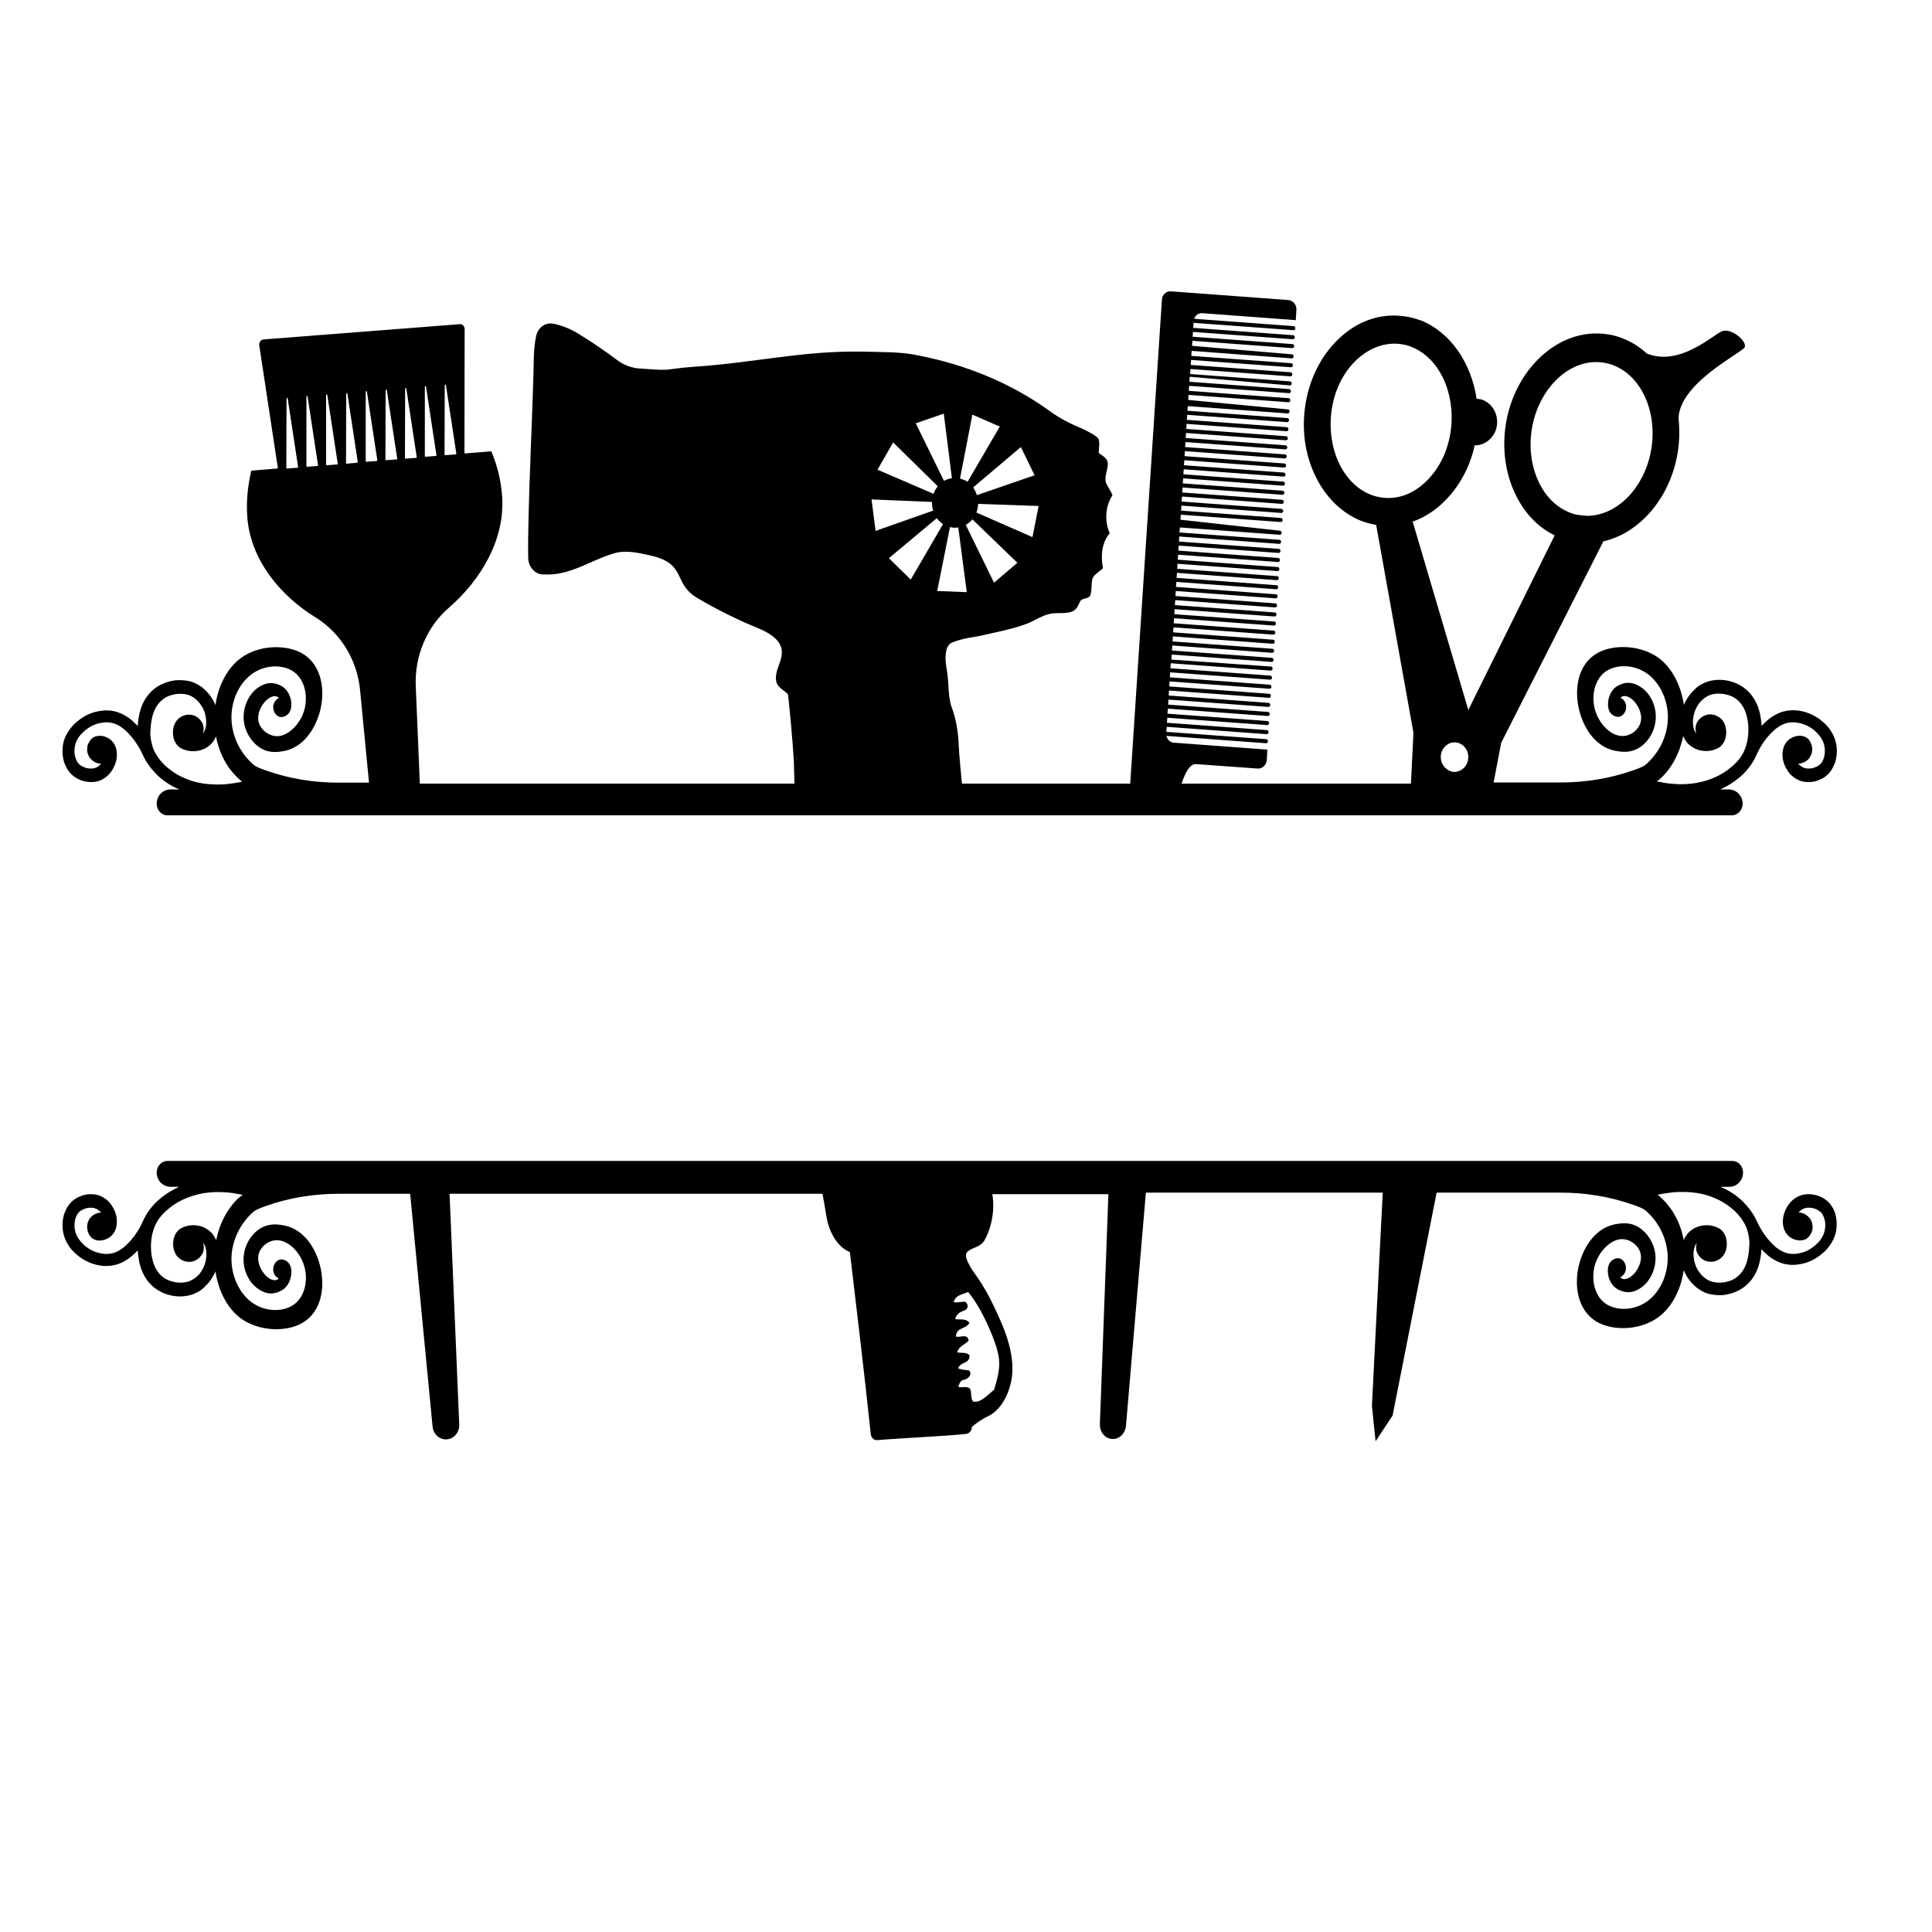
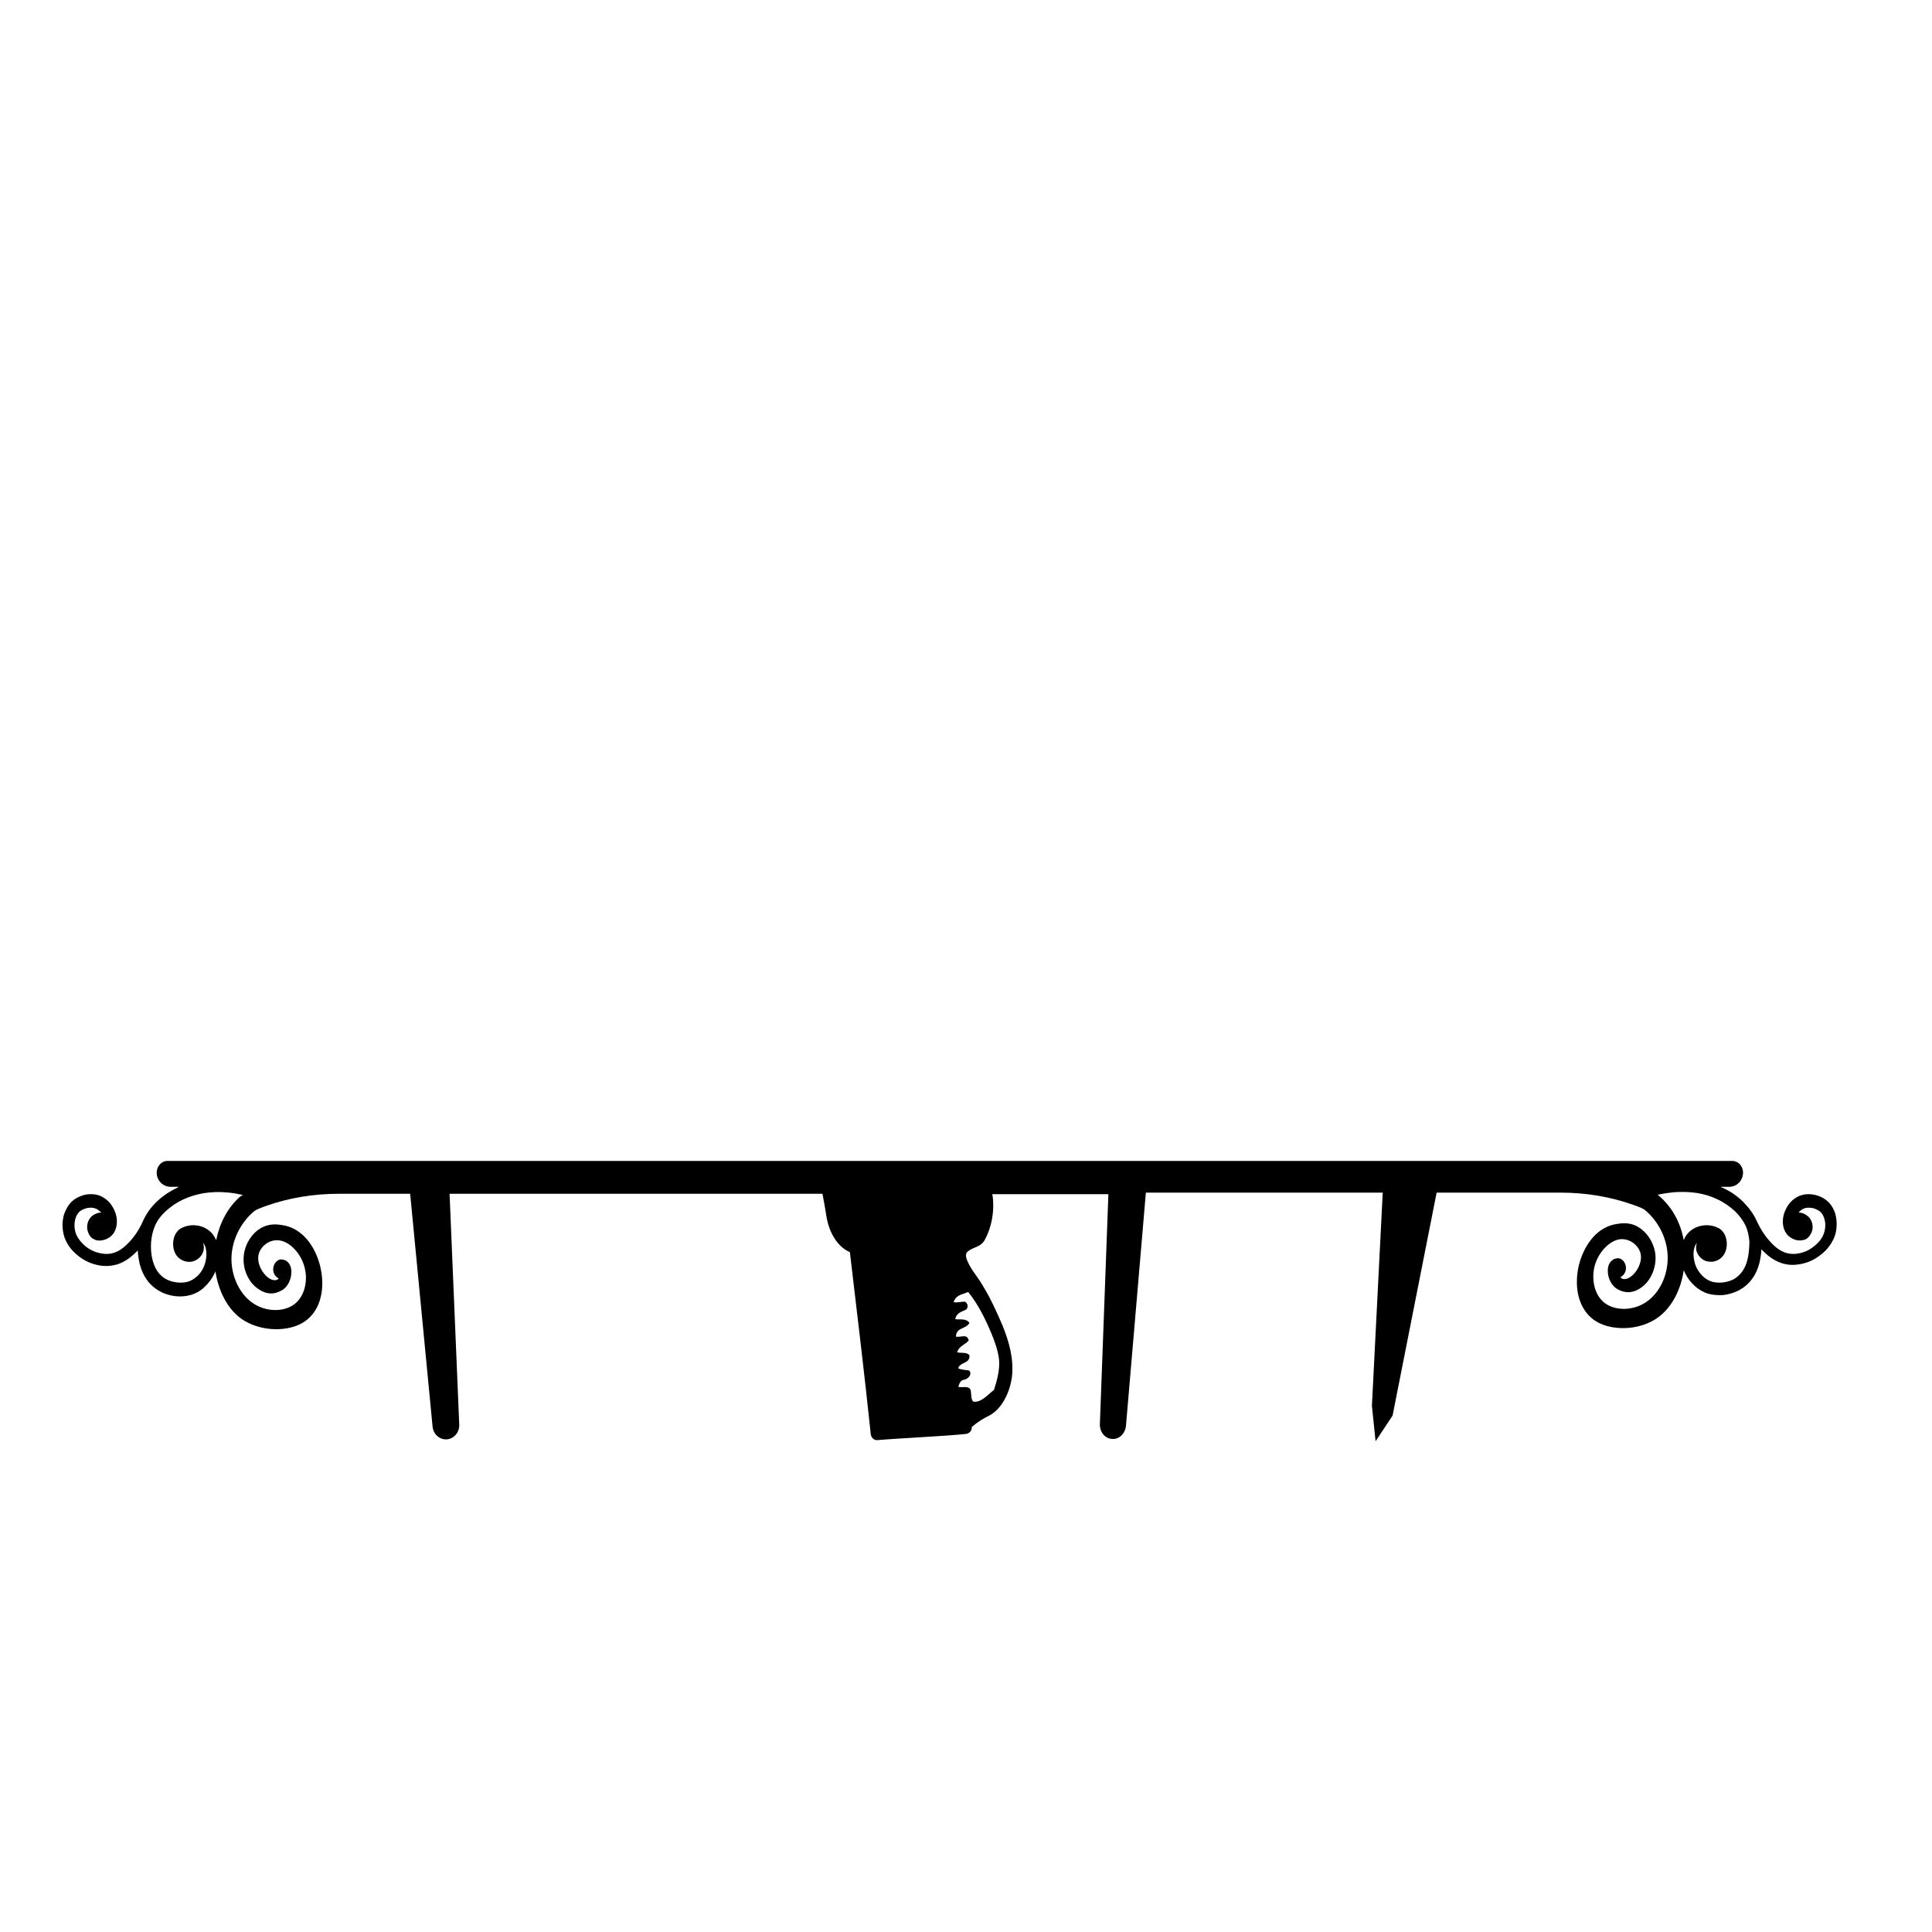
<svg xmlns="http://www.w3.org/2000/svg" version="1.1" id="Layer_1" x="0px" y="0px" width="1000px" height="1000px" viewBox="0 0 1000 1000" style="enable-background:new 0 0 1000 1000;" xml:space="preserve">
  <g>
    <path d="M947,622.8c-1.4-1.5-3.2-2.8-5-3.5c-1.8-0.8-4-1.2-5.9-1.2c-1.7,0-3.4,0.3-5,1c-1.5,0.7-3,1.7-4.2,3   c-1.1,1.2-1.9,2.4-2.6,3.9c-0.7,1.4-1.2,3-1.4,4.6c-0.4,3.4,0.3,6.7,2.8,9.1c1.2,1.1,2.8,1.9,4.3,2.2c1.6,0.3,3.4,0.2,4.9-0.6   c1.4-0.9,2.4-2.3,3-4.1c0.5-1.6,0.4-3.6-0.3-5.1c-0.5-1.4-1.6-2.5-2.8-3.3c-1.1-0.7-2.4-1.2-3.8-1.2c0.1-0.2,0.3-0.4,0.4-0.5   c0.6-0.6,1.4-1.2,2.2-1.5c0.9-0.4,1.7-0.5,2.6-0.5c1.2,0,2.4,0.2,3.6,0.7c1,0.4,2,1,2.8,1.8c0.8,0.9,1.3,2,1.7,3.3   c0.4,1.4,0.6,2.9,0.4,4.4c-0.1,1.4-0.5,2.9-1.1,4.2c-0.7,1.4-1.6,2.8-2.8,3.9c-1.3,1.4-3,2.6-4.7,3.6c-1.6,0.9-3.6,1.5-5.4,1.8   c-2,0.4-4.2,0.3-6.2-0.3c-2.5-0.8-4.8-2.3-6.7-4.2c-3.7-3.6-6.4-7.7-8.6-12.5c-1.7-3.8-4.3-7-7.1-9.9c-3.2-3.1-6.8-5.5-10.7-7.2   c-0.3-0.1-0.6-0.2-0.8-0.4h4.4c2.8,0,5.4-1.6,6.6-4.4c1.9-4.6-1-9-5-9h-68.4h-13.9H168.9h-13.8H86.7c-4,0-6.9,4.5-5,9   c1.2,2.8,3.9,4.4,6.6,4.4h4.4c-0.3,0.1-0.6,0.2-0.8,0.4c-3.9,1.8-7.5,4.2-10.7,7.2c-2.9,2.8-5.4,6.1-7.1,9.9   c-2.1,4.8-4.9,9-8.6,12.5c-1.9,1.9-4.2,3.4-6.7,4.2c-2,0.6-4.2,0.7-6.2,0.3c-1.8-0.3-3.8-0.9-5.4-1.8c-1.7-0.9-3.4-2.1-4.7-3.6   c-1.1-1.1-2-2.4-2.8-3.9c-0.6-1.3-1-2.8-1.1-4.2c-0.1-1.4,0-3,0.4-4.4c0.3-1.2,0.9-2.3,1.7-3.3c0.7-0.8,1.7-1.4,2.8-1.8   c1.1-0.5,2.3-0.7,3.6-0.7c0.9,0,1.8,0.2,2.6,0.5c0.8,0.4,1.5,0.9,2.2,1.5c0.2,0.1,0.3,0.3,0.4,0.5c-1.2,0-2.6,0.5-3.8,1.2   c-1.2,0.7-2.2,1.8-2.8,3.3c-0.7,1.6-0.8,3.5-0.3,5.1c0.5,1.7,1.4,3.3,3,4.1c1.4,0.9,3.3,1,4.9,0.6c1.5-0.3,3.1-1.1,4.3-2.2   c2.4-2.2,3.2-5.7,2.8-9.1c-0.2-1.5-0.7-3.2-1.4-4.6c-0.7-1.4-1.6-2.8-2.6-3.9c-1.2-1.2-2.6-2.2-4.2-3c-1.6-0.7-3.3-1-5-1   c-2-0.1-4.1,0.4-5.9,1.2c-1.8,0.7-3.6,1.9-5,3.5c-1.4,1.6-2.4,3.7-3.2,5.9c-0.6,2.1-0.9,4.6-0.7,6.9c0.2,2.2,0.7,4.6,1.7,6.6   c1,2.1,2.3,4,4,5.7c1.8,1.8,4,3.5,6.3,4.7c2.3,1.2,4.8,2,7.2,2.4c3,0.5,6,0.3,8.9-0.5c3.5-1.1,6.5-3.1,9.2-5.7   c0.6-0.5,1.1-1.1,1.6-1.6c0.1,2.3,0.5,4.7,1,7c1.6,6.3,5,11.2,10.5,14.2c2.5,1.4,5.3,2.2,8,2.5c2.8,0.3,5.5,0.1,8.2-0.7   c2.5-0.8,4.9-2.1,6.8-4c2-1.8,3.8-4.2,5-6.6c0.3-0.5,0.5-1.1,0.7-1.6c1.5,9.9,6,19.2,13.3,24.5c9,6.4,22.1,7,30.5,2.9   c8.3-4.1,11.7-12.8,11.5-21.9c-0.2-9.1-3.9-18.4-9.7-23.9c-3.1-2.9-6.5-4.7-10.5-5.4c-3.2-0.6-6.2-0.7-9.3,0.4   c-6.1,2.2-10.4,8.7-11.1,15.1c-0.8,6.4,1.9,12.9,6.2,16.5c5.4,4.4,9.8,3.7,13.2,1.8c3.3-1.6,5.2-5.8,5.2-9.5   c0.1-3.3-1.4-6.1-4.7-6.6c-2.5-0.4-4.7,2.2-4.7,5.1c0,2.1,1.2,4,2.9,4.7c-1,1.3-3.2,1.3-5.5-0.4c-2.9-2.1-5.9-7.2-5-11.7   c0.9-4.6,5.9-8.5,11.2-7.5c5.2,0.9,10.7,6.6,12.6,13.7c1.9,6.9,0.2,15.2-5.3,19.3c-5.5,4.1-14.7,4-21.4-0.6   c-6.8-4.6-11.1-13.7-11.1-22.8s4.3-18.6,11.9-24.9c0.8-0.6,3.1-1.6,6-2.6c12.1-4.3,24.9-6.3,37.6-6.3h37l11.6,120.5   c0.4,4,3.7,6.9,7.4,6.6c3.8-0.3,6.6-3.8,6.4-7.7l-5-119.4h193c0.5,2.6,1.1,5.6,2,11.3c1.3,8.7,5.8,16.2,12.2,18.9   c3.7,31.4,7.5,62.7,10.8,94.2c0.2,1.8,1.7,3.3,3.5,3.1c10.1-0.9,35.9-2.1,45.8-3.2c1.7-0.2,3.1-1.7,3-3.6l0,0   c3-2.6,6.1-4.5,9.4-6.1c6.1-3.4,10.3-11.6,11.4-20c1-9.4-1.6-18.2-4.8-26.2c-3.1-7.3-6.4-14.5-10.4-21c-2.5-4.4-6-8-8-12.9   c-0.6-1.4-1.1-3.6,0.3-4.6c2.6-2.3,6.2-2.1,8.5-5.5c3-5.2,4.6-11.6,4.7-17.8c0-3.2-0.2-5-0.5-6.4h60.1L569.3,737   c-0.2,4.1,2.6,7.6,6.3,7.8c3.7,0.3,6.8-2.8,7.2-6.8l10.3-120.7h122.6l-5.6,110.4l1.9,18.3l8.8-13.3l22.8-115.4h64.1   c12.7,0,25.5,2,37.6,6.3c3,1,5.2,2,6,2.6c7.6,6.3,11.9,15.7,11.9,24.9c0,9.3-4.3,18.2-11.1,22.8c-6.7,4.6-15.9,4.7-21.4,0.6   c-5.5-4.1-7.1-12.3-5.3-19.3c1.9-7,7.4-12.7,12.6-13.7c5.3-0.9,10.3,3.1,11.2,7.5s-2,9.6-5,11.7c-2.3,1.8-4.6,1.7-5.5,0.4   c1.6-0.8,2.9-2.6,2.9-4.7c0-2.9-2.1-5.5-4.7-5.1c-3.3,0.5-4.8,3.4-4.7,6.6c0,3.7,1.9,7.7,5.2,9.5c3.5,1.8,7.8,2.6,13.2-1.8   c4.2-3.6,6.9-10,6.2-16.5c-0.8-6.4-5-12.7-11.1-15.1c-3.1-1.1-6.1-1-9.3-0.4c-4,0.7-7.4,2.5-10.5,5.4c-5.8,5.6-9.6,14.9-9.7,23.9   c-0.2,9.1,3.3,17.8,11.5,21.9c8.4,4.1,21.5,3.6,30.5-2.9c7.3-5.3,11.9-14.6,13.3-24.5c0.2,0.5,0.4,1.1,0.7,1.6c1.2,2.5,3,4.8,5,6.6   c1.9,1.8,4.4,3.2,6.8,4c2.6,0.7,5.5,0.9,8.2,0.7c2.8-0.4,5.5-1.2,8-2.5c5.4-3,8.9-7.8,10.5-14.2c0.5-2.2,0.9-4.6,1-7   c0.5,0.5,1,1.1,1.6,1.6c2.6,2.6,5.7,4.6,9.2,5.7c2.9,0.9,5.9,1,8.9,0.5c2.4-0.4,5-1.2,7.2-2.4c2.2-1.2,4.5-2.9,6.3-4.7   c1.5-1.6,3-3.6,4-5.7c1-2,1.6-4.3,1.7-6.6c0.2-2.3-0.1-4.7-0.7-6.9C949.4,626.5,948.4,624.4,947,622.8z M124,619.6   c-6.3,5.7-10.4,13.7-12.1,22.3c-0.6-1.3-1.3-2.5-2.2-3.6c-1.5-1.6-3.5-2.9-5.5-3.5c-1.9-0.6-4.1-0.8-6.1-0.5   c-1.9,0.3-4.1,1-5.6,2.3c-1.3,1.2-2.2,2.8-2.6,4.6c-0.4,1.7-0.4,3.6,0,5.3c0.6,2.5,2,4.6,4.3,5.7c0.9,0.5,1.9,0.8,3.1,0.9   c1,0.1,2.1,0,3.1-0.4c2-0.7,3.9-2.4,4.7-4.6c0.6-1.6,0.5-3.4,0-4.8c0.7,0.8,1.2,1.7,1.4,2.9c0.4,1.5,0.4,3.3,0.2,4.9   c-0.2,1.7-0.7,3.6-1.5,5.2c-0.8,1.7-2,3.3-3.4,4.5s-2.9,2.1-4.5,2.6c-1.8,0.5-3.8,0.6-5.6,0.4c-1.9-0.2-4-0.8-5.7-1.7   c-3.7-2-5.9-5.5-7-9.8c-0.8-3-1-6.1-0.8-9.3c0.2-3,0.9-5.8,2-8.5c1.3-3,3.3-5.5,5.6-7.6c2.6-2.4,5.7-4.5,8.9-6   c3.4-1.6,6.9-2.6,10.6-3.3c4-0.6,8-0.8,12.1-0.4c2.8,0.2,5.5,0.7,8.3,1.3C125.1,618.8,124.6,619.2,124,619.6z M501.1,668.7   c5,6.1,8.8,13.7,12.1,21.6c1.7,4.2,3.3,8.5,3.9,13.3c0.5,5.3-1,10.7-2.6,15.8c-3.3,2.5-6.6,6.7-10.7,6.1c-1.7-1.5-0.6-5-1.8-6.8   c-1.8-1.4-4-0.3-6-0.9c0.5-1.6,1.2-3.5,2.9-3.6c1.7-0.3,4.6-2.4,2.8-4.8c-1.9-0.4-4-0.3-5.8-1.2c1.3-3.5,6.2-2.2,5.9-6.7   c-1.6-1.9-4.3-0.9-6.4-1.6c1.1-3.4,4.2-3.8,6-6.1c-0.8-3.8-4.4-1.3-6.6-2c0.2-5,5.1-3.6,7-7.1c-1.9-2.5-4.9-1.5-7.4-1.9   c0.8-3.6,3.6-3.8,5.7-5c1.4-1.4,0.6-3.3-0.5-4c-1.9-0.2-4,0.6-6,0.2C494.9,669.9,498.4,670.1,501.1,668.7z M904.4,652.3   c-1.1,4.3-3.4,7.7-7,9.8c-1.7,0.9-3.8,1.5-5.7,1.7c-1.8,0.2-3.8,0.1-5.6-0.4c-1.6-0.5-3.2-1.4-4.5-2.6c-1.3-1.2-2.5-2.8-3.4-4.5   c-0.8-1.6-1.3-3.5-1.5-5.2c-0.2-1.6-0.2-3.3,0.2-4.9c0.3-1.1,0.7-2,1.4-2.9c-0.5,1.5-0.6,3.2,0,4.8c0.8,2.1,2.6,3.9,4.7,4.6   c1,0.3,2,0.4,3.1,0.4c1-0.1,2.1-0.4,3.1-0.9c2.2-1.1,3.7-3.2,4.3-5.7c0.4-1.7,0.4-3.6,0-5.3c-0.4-1.8-1.3-3.4-2.6-4.6   c-1.5-1.3-3.7-2-5.6-2.3c-2-0.3-4.2-0.1-6.1,0.5c-2,0.6-4,1.8-5.5,3.5c-0.9,1-1.7,2.2-2.2,3.6c-1.6-8.7-5.7-16.6-12.1-22.3   c-0.5-0.4-0.9-0.8-1.4-1.2c2.8-0.6,5.5-1,8.3-1.3c4.1-0.3,8.2-0.2,12.1,0.4c3.7,0.6,7.1,1.6,10.6,3.3c3.3,1.5,6.2,3.6,8.9,6   c2.2,2.1,4.2,4.7,5.6,7.6c1.2,2.6,1.8,5.6,2,8.5C905.4,646,905.2,649.3,904.4,652.3z" />
-     <path d="M36.3,400.1c1.4,1.5,3.2,2.8,5,3.5c1.8,0.8,4,1.2,5.9,1.2c1.7,0,3.4-0.3,5-1c1.5-0.7,3-1.7,4.2-3c1.1-1.2,1.9-2.4,2.6-3.9   c0.7-1.4,1.2-3,1.4-4.6c0.4-3.4-0.3-6.7-2.8-9.1c-1.2-1.1-2.8-1.9-4.3-2.2c-1.6-0.3-3.4-0.2-4.9,0.6c-1.4,0.9-2.4,2.3-3,4.1   c-0.5,1.6-0.4,3.6,0.3,5.1c0.5,1.4,1.6,2.5,2.8,3.3c1.1,0.7,2.4,1.2,3.8,1.2c-0.1,0.2-0.3,0.4-0.4,0.5c-0.6,0.6-1.4,1.2-2.2,1.5   c-0.9,0.4-1.7,0.5-2.6,0.5c-1.2,0-2.4-0.2-3.6-0.7c-1-0.4-2-1-2.8-1.8c-0.8-0.9-1.3-2-1.7-3.3c-0.4-1.4-0.6-2.9-0.4-4.4   c0.1-1.4,0.5-2.9,1.1-4.2c0.7-1.4,1.6-2.8,2.8-3.9c1.3-1.4,3-2.6,4.7-3.6c1.6-0.9,3.6-1.5,5.4-1.8c2-0.4,4.2-0.3,6.2,0.3   c2.5,0.8,4.8,2.3,6.7,4.2c3.7,3.6,6.4,7.7,8.6,12.5c1.7,3.8,4.3,7,7.1,9.9c3.2,3.1,6.8,5.5,10.7,7.2c0.3,0.1,0.6,0.2,0.8,0.4h-4.4   c-2.8,0-5.4,1.6-6.6,4.4c-1.9,4.6,1,9,5,9h68.4h13.8h645.4H828h68.4c4,0,6.9-4.5,5-9c-1.2-2.8-3.9-4.4-6.6-4.4h-4.4   c0.3-0.1,0.6-0.2,0.8-0.4c3.9-1.8,7.5-4.2,10.7-7.2c2.9-2.8,5.4-6.1,7.1-9.9c2.1-4.8,4.9-9,8.6-12.5c1.9-1.9,4.2-3.4,6.7-4.2   c2-0.6,4.2-0.7,6.2-0.3c1.8,0.3,3.8,0.9,5.4,1.8c1.7,0.9,3.4,2.1,4.7,3.6c1.1,1.1,2,2.4,2.8,3.9c0.6,1.3,1,2.8,1.1,4.2   c0.1,1.4,0,3-0.4,4.4c-0.3,1.2-0.9,2.3-1.7,3.3c-0.7,0.8-1.7,1.4-2.8,1.8c-1.1,0.5-2.3,0.7-3.6,0.7c-0.9,0-1.8-0.2-2.6-0.5   c-0.8-0.4-1.5-0.9-2.2-1.5c-0.2-0.1-0.3-0.3-0.4-0.5c1.2,0,2.6-0.5,3.8-1.2c1.2-0.7,2.2-1.8,2.8-3.3c0.7-1.6,0.8-3.5,0.3-5.1   c-0.5-1.7-1.4-3.3-3-4.1c-1.5-0.8-3.3-1-4.9-0.6c-1.5,0.3-3.1,1.1-4.3,2.2c-2.4,2.2-3.2,5.7-2.8,9.1c0.2,1.5,0.7,3.2,1.4,4.6   c0.7,1.4,1.6,2.8,2.6,3.9c1.2,1.2,2.6,2.2,4.2,3c1.6,0.7,3.3,1,5,1c2,0.1,4.1-0.4,5.9-1.2c1.8-0.7,3.6-1.9,5-3.5   c1.4-1.6,2.4-3.7,3.2-5.9c0.6-2.1,0.9-4.6,0.7-6.9c-0.2-2.2-0.7-4.6-1.7-6.6c-1-2.1-2.3-4-4-5.7c-1.8-1.8-4-3.5-6.3-4.7   c-2.3-1.2-4.8-2-7.2-2.4c-3-0.5-6-0.3-8.9,0.5c-3.5,1.1-6.5,3.1-9.2,5.7c-0.6,0.5-1.1,1.1-1.6,1.6c-0.1-2.3-0.5-4.7-1-7   c-1.6-6.3-5-11.2-10.5-14.2c-2.5-1.4-5.3-2.2-8-2.5c-2.8-0.3-5.5-0.1-8.2,0.7c-2.5,0.8-4.9,2.1-6.8,4c-2,1.8-3.8,4.2-5,6.6   c-0.3,0.5-0.5,1.1-0.7,1.6c-1.5-9.9-6-19.2-13.3-24.5c-9-6.4-22.1-7-30.5-2.9c-8.3,4.1-11.7,12.8-11.5,21.9   c0.2,9.1,3.9,18.4,9.7,23.9c3.1,2.9,6.5,4.7,10.5,5.4c3.2,0.6,6.2,0.7,9.3-0.4c6.1-2.2,10.4-8.7,11.1-15.1   c0.8-6.4-1.9-12.9-6.2-16.5c-5.4-4.4-9.8-3.7-13.2-1.8c-3.3,1.6-5.2,5.8-5.2,9.5c-0.1,3.3,1.4,6.1,4.7,6.6c2.5,0.4,4.7-2.2,4.7-5.1   c0-2.1-1.2-4-2.9-4.7c1-1.3,3.2-1.3,5.5,0.4c2.9,2.1,5.9,7.2,5,11.7c-0.9,4.6-5.9,8.5-11.2,7.5c-5.2-0.9-10.7-6.6-12.6-13.7   c-1.9-6.9-0.2-15.2,5.3-19.3c5.5-4.1,14.7-4,21.4,0.6c6.8,4.6,11.1,13.7,11.1,22.8c0,9.2-4.3,18.6-11.9,24.9   c-0.8,0.6-3.1,1.6-6,2.6c-12.1,4.3-24.9,6.3-37.6,6.3h-34.7l3.9-20.5l52.9-104.3c18.1-4.1,33.5-21.2,38-43.4   c1.4-6.7,1.6-13.8,0.9-20.4c0.7-18.3,32.8-33.8,34.2-36.6c1.6-3-7-10.4-11.8-8.3c-4.8,2-21.8,18.3-38.8,11.5   c-5-4.7-11.1-7.9-17.7-9.5c-3-0.6-6-1-9-0.9c-21.4,0.3-40.6,19-45.8,44.2c-2.8,14.1-1,28.3,5,40.1c4.7,9.3,11.5,16.2,19.8,20.2   l-44.7,90.4L731.2,270c5.6-2,11-5.3,15.8-9.9c7.9-7.6,13.7-17.8,16.3-29.6c4.7,0.1,9.1-3,10.9-7.8c2.2-6.4-0.8-13.3-6.7-15.7   c-1-0.4-2.1-0.5-3.2-0.6c-2.8-18.4-13.3-34.2-28.7-40.5c-2.9-1-5.7-1.8-8.8-2.2c-12.1-1.7-24.1,2.3-33.9,11.7   c-9.5,9-15.7,21.8-17.5,36c-3.3,25.7,9,50,28.9,58.1c2.5,1,5.3,1.7,8,2.2l19.3,107.6l-1.3,26.3H611.6c2-6.2,4.5-10.3,7.5-10.1   l31.8,2.3c2.4,0.2,4.6-1.8,4.8-4.5l0.3-5.3l-48.5-3.6c-1.8-0.1-3.4-1.6-3.7-3.5l51.5,3.8c0.5,0,1-0.4,1-1s-0.4-1.1-0.9-1.1   l-51.7-3.8l0.2-2.6l51.7,3.8c0.5,0,1-0.4,1-1s-0.4-1.1-0.9-1.1l-51.7-3.8l0.2-2.6l51.7,3.8c0.5,0,1-0.4,1-1s-0.4-1.1-0.9-1.1   l-51.7-3.8l0.2-2.6l51.7,3.8c0.5,0,1-0.4,1-1s-0.4-1.1-0.9-1.1l-51.7-3.8l0.2-2.6l51.7,3.8c0.5,0,1-0.4,1-1s-0.4-1.1-0.9-1.1   l-51.7-3.8l0.2-2.6l51.7,3.8c0.5,0,1-0.4,1-1s-0.4-1.1-0.9-1.1l-51.7-3.8l0.2-2.6l51.7,3.8c0.5,0,1-0.4,1-1s-0.4-1.1-0.9-1.1   l-51.7-3.8l0.2-2.6l51.7,3.8c0.5,0,1-0.4,1-1s-0.4-1.1-0.9-1.1l-51.7-3.8l0.2-2.6l51.7,3.8c0.5,0,1-0.4,1-1s-0.4-1.1-0.9-1.1   l-51.5-3.6l0.2-2.6l51.7,3.8c0.5,0,1-0.4,1-1s-0.4-1.1-0.9-1.1l-51.7-3.8l0.2-2.6l51.7,3.8c0.5,0,1-0.4,1-1s-0.4-1.1-0.9-1.1   l-51.7-3.8l0.2-2.6l51.7,3.8c0.5,0,1-0.4,1-1s-0.4-1.1-0.9-1.1l-51.7-3.8l0.2-2.6l51.7,3.8c0.5,0,1-0.4,1-1s-0.4-1.1-0.9-1.1   l-51.7-3.8l0.2-2.6l51.7,3.8c0.5,0,1-0.4,1-1s-0.4-1.1-0.9-1.1l-51.7-3.8l0.2-2.6l51.7,3.8c0.5,0,1-0.4,1-1s-0.4-1.1-0.9-1.1   l-51.7-3.8l0.2-2.6l51.7,3.8c0.5,0,1-0.4,1-1s-0.4-1.1-0.9-1.1l-51.7-3.8l0.2-2.6l51.7,3.8c0.5,0,1-0.4,1-1s-0.4-1.1-0.9-1.1   l-51.7-3.8l0.2-2.6l51.7,3.8c0.5,0,1-0.4,1-1s-0.4-1.1-0.9-1.1l-51.7-3.8l0.2-2.6l51.7,3.8c0.5,0,1-0.4,1-1s-0.4-1.1-0.9-1.1   l-51.7-3.8l0.2-2.6l51.7,3.8c0.5,0,1-0.4,1-1s-0.4-1.1-0.9-1.1l-51.7-3.8l0.2-2.6l51.7,3.8c0.5,0,1-0.4,1-1s-0.4-1.1-0.9-1.1   l-51.7-3.8l0.2-2.6l51.7,3.8c0.5,0,1-0.4,1-1s-0.4-1.1-0.9-1.1l-51.7-3.8l0.2-2.6l51.7,3.8c0.5,0,1-0.4,1-1s-0.4-1.1-0.9-1.1   l-51.7-3.8l0.2-2.6l51.7,3.8c0.5,0,1-0.4,1-1s-0.4-1.1-0.9-1.1L611,269l0.2-2.6l51.7,3.8c0.5,0,1-0.4,1-1s-0.4-1.1-0.9-1.1   l-51.7-3.8l0.2-2.6l51.7,3.8c0.5,0,1-0.4,1-1s-0.4-1.1-0.9-1.1l-51.7-3.8l0.2-2.6l51.7,3.8c0.5,0,1-0.4,1-1s-0.4-1.1-0.9-1.1   l-51.7-3.8l0.2-2.6l51.7,3.8c0.5,0,1-0.4,1-1s-0.4-1.1-0.9-1.1l-51.7-3.8l0.2-2.6l51.7,3.8c0.5,0,1-0.4,1-1s-0.4-1.1-0.9-1.1   l-51.7-3.8l0.2-2.6l51.7,3.8c0.5,0,1-0.4,1-1s-0.4-1.1-0.9-1.1l-51.7-3.8l0.2-2.6l51.7,3.8c0.5,0,1-0.4,1-1s-0.4-1.1-0.9-1.1   l-51.7-3.8l0.2-2.6l51.7,3.8c0.5,0,1-0.4,1-1s-0.4-1.1-0.9-1.1l-51.7-3.8l0.2-2.6l51.7,3.8c0.5,0,1-0.4,1-1s-0.4-1.1-0.9-1.1   l-51.7-3.8l0.2-2.6l51.7,3.8c0.5,0,1-0.4,1-1s-0.4-1.1-0.9-1.1l-51.7-3.8l0.2-2.6l51.7,3.8c0.5,0,1-0.4,1-1s-0.4-1.1-0.9-1.1   l-51.7-3.8l0.2-2.6l51.7,3.8c0.5,0,1-0.4,1-1s-0.4-1.1-0.9-1.1l-51.7-3.8l0.2-2.4l51.7,3.8c0.5,0,1-0.4,1-1s-0.4-1.1-0.9-1.1   L615,207l0.2-2.6l51.7,3.8c0.5,0,1-0.4,1-1s-0.4-1.1-0.9-1.1l-51.7-3.8l0.2-2.6l51.7,3.8c0.5,0,1-0.4,1-1s-0.4-1.1-0.9-1.1   l-51.7-3.8l0.2-2.6l51.8,4.5c0.5,0,1-0.4,1-1s-0.4-1.1-0.9-1.1l-51.7-3.8l0.2-2.6l51.7,3.8c0.5,0,1-0.4,1-1s-0.4-1.1-0.9-1.1   l-51.7-3.8l0.2-2.6l51.7,3.8c0.5,0,1-0.4,1-1s-0.4-1.1-0.9-1.1l-51.7-3.8l0.2-2.6l51.8,3.9c0.5,0,1-0.4,1-1s-0.4-1.1-0.9-1.1   L617,179l0.2-2.6l51.7,3.8c0.5,0,1-0.4,1-1s-0.4-1.1-0.9-1.1l-51.7-3.8l0.2-2.5l51.7,3.8c0.5,0,1-0.4,1-1s-0.4-1.1-0.9-1.1   l-51.7-3.8l0.2-2.6l51.7,3.8c0.5,0,1-0.4,1-1s-0.4-1.1-0.9-1.1l-51.5-3.8c0.6-1.8,2.2-3,4.1-2.9l48.5,3.6l0.3-5.3   c0.2-2.6-1.7-4.9-4.2-5.1l-60.7-4.5c-2.4-0.2-4.6,1.7-4.7,4.4L585,405.6h-87.1c-0.6-6.8-1.4-13.7-1.7-20.5   c-0.3-6.7-1.4-13.3-3.8-19.6c-0.3-0.8-0.5-1.6-0.7-2.9c-0.9-4.5-0.7-9.1-1.3-13.7c-0.5-3.6-1.4-7.3-0.8-11c0.3-2.2,1.2-4.7,3.4-5.4   c5.5-2.3,11.4-2.6,17-4c6.8-1.5,13.8-2.9,20.5-5.3c4.2-1.4,7.9-4.2,12.2-5.3c4.2-1.2,8.6,0.2,12.5-1.5c1.8-0.7,2.8-2.8,3.6-4.5   c0.9-3,4.9-1.3,5.7-4.2c0.8-2.9,0.1-6,1.2-8.8c1.3-2.1,3.7-3.1,5.2-4.9c-1.3-6.1-0.6-13.3,3.5-18c-2.9-6.3-2.2-14.2,1.4-19.6   c-0.8-2.4-2.5-4.3-3.4-6.7c-0.9-3.4,1.2-6.6,1-10.1c-0.4-2.8-3-3.7-4.7-5.2c0-2.5,0.8-5.4-0.3-7.6c-2.6-2.3-5.9-3.8-9.1-5.3   c-5.5-2.3-11-5.1-15.9-8.7c-20.6-14.9-44-24.1-67.9-28.8c-9.8-2.1-19.7-1.7-29.6-2c-30.5-0.5-55.9,5.8-86.3,7.8   c-17.2,1.3-10.3,2.3-27.5,1c-4.6-0.1-9.2-1.7-12.9-4.6c-6.4-4.8-13-9.3-19.9-13.5c-4.2-2.6-8.8-4.4-13.3-5.2   c-3.9-0.6-7.6,2.1-8.5,6.5c-0.8,3.7-1.1,7.4-1.2,11.1c-0.3,23-3.4,81.7-2.9,103.7c0.1,4.5,3.3,8.2,7.1,8.5c3.5,0.2,7.1,0,10.5-0.8   c9.4-2.1,17.9-7.6,27.2-10.2c6.1-1.7,12.4-0.1,18.4,1.2c19.3,4.3,11.3,14.5,24.6,22.2c9.9,5.8,20.1,10.9,30.6,15.2   c2.1,0.9,4.3,1.8,5.9,2.9c3,1.8,6.2,4.4,6.9,8.5c0.8,5.8-4,10.7-2.8,16.5c0.8,3.4,4.2,4.3,6.1,6.7c1.2,11.5,2.3,23.1,3,34.6   c0.1,3.9,0.2,7.6,0.3,11.5H217.3l-2.1-50.3c-0.7-15.7,5.7-30.9,17.2-40.8c16.5-14.3,29.1-35.4,27.5-57.6   c-0.6-8.2-2.4-15.6-5.5-23.1c0.1-0.1,0-0.2-0.2-0.2l-13.5,1.1c-0.2,0-0.3-0.1-0.3-0.3l0.1-64.1c0-1.4-1.2-2.8-2.6-2.5l-7.6,0.6   l-4.1,0.3l-6.2,0.5l-4,0.3l-6.2,0.5l-4.1,0.3l-6.2,0.5l-4.1,0.3l-6.2,0.5l-4.1,0.3l-6.2,0.5l-4.1,0.3l-6.2,0.5l-4.1,0.3l-6.1,0.5   l-4.1,0.3l-6.2,0.5l-4.1,0.3l-7.6,0.6c-1.4,0.1-2.4,1.4-2.2,3.1l9.6,63.3c0,0.2-0.1,0.4-0.3,0.4l-13.3,1.1c-0.1,0-0.3,0.1-0.2,0.3   c-1.8,7.9-2.6,15.6-2,23.7c1.6,22.1,17,40.7,35.4,52c12.9,8,21.6,22.1,23,37.9l4.6,47.6h-15.7c-12.7,0-25.5-2-37.6-6.3   c-3-1-5.2-2-6-2.6c-7.6-6.3-11.9-15.7-11.9-24.9c0-9.3,4.3-18.2,11.1-22.8c6.7-4.6,15.9-4.7,21.4-0.6c5.5,4.1,7.1,12.3,5.3,19.3   c-1.9,7-7.4,12.7-12.6,13.7c-5.3,0.9-10.3-3.1-11.2-7.5c-0.9-4.5,2-9.6,5-11.7c2.3-1.8,4.6-1.7,5.5-0.4c-1.6,0.8-2.9,2.6-2.9,4.7   c0,2.9,2.1,5.5,4.7,5.1c3.3-0.5,4.8-3.4,4.7-6.6c0-3.7-1.9-7.7-5.2-9.5c-3.5-1.8-7.8-2.6-13.2,1.8c-4.2,3.6-6.9,10-6.2,16.5   c0.8,6.4,5,12.7,11.1,15.1c3.1,1.1,6.1,1,9.3,0.4c4-0.7,7.4-2.5,10.5-5.4c5.8-5.6,9.6-14.9,9.7-23.9c0.2-9.1-3.3-17.8-11.5-21.9   c-8.4-4.1-21.5-3.6-30.5,2.9c-7.3,5.3-11.9,14.6-13.3,24.5c-0.2-0.5-0.4-1.1-0.7-1.6c-1.2-2.5-3-4.8-5-6.6c-1.9-1.8-4.4-3.2-6.8-4   c-2.6-0.7-5.5-0.9-8.2-0.7c-2.8,0.4-5.5,1.2-8,2.5c-5.4,3-8.9,7.8-10.5,14.2c-0.5,2.2-0.9,4.6-1,7c-0.5-0.5-1-1.1-1.6-1.6   c-2.6-2.6-5.7-4.6-9.2-5.7c-2.9-0.9-5.9-1-8.9-0.5c-2.4,0.4-5,1.2-7.2,2.4c-2.2,1.2-4.5,2.9-6.3,4.7c-1.5,1.6-3,3.6-4,5.7   c-1,2-1.6,4.3-1.7,6.6c-0.2,2.3,0.1,4.7,0.7,6.9C33.9,396.4,34.8,398.4,36.3,400.1z M859.1,403.3c6.3-5.7,10.4-13.7,12.1-22.3   c0.6,1.3,1.3,2.5,2.2,3.6c1.5,1.6,3.5,2.9,5.5,3.5c1.9,0.6,4.1,0.8,6.1,0.5c1.9-0.3,4.1-1,5.6-2.3c1.3-1.2,2.2-2.8,2.6-4.6   c0.4-1.7,0.4-3.6,0-5.3c-0.6-2.5-2-4.6-4.3-5.7c-0.9-0.5-1.9-0.8-3.1-0.9c-1-0.1-2.1,0-3.1,0.4c-2,0.7-3.9,2.4-4.7,4.6   c-0.6,1.6-0.5,3.4,0,4.8c-0.7-0.8-1.2-1.7-1.4-2.9c-0.4-1.5-0.4-3.3-0.2-4.9c0.2-1.7,0.7-3.6,1.5-5.2c0.8-1.7,2-3.3,3.4-4.5   c1.3-1.2,2.9-2.1,4.5-2.6c1.8-0.5,3.8-0.6,5.6-0.4c1.9,0.2,4,0.8,5.7,1.7c3.7,2,5.9,5.5,7,9.8c0.8,3,1,6.1,0.8,9.3   c-0.2,3-0.9,5.8-2,8.5c-1.3,3-3.3,5.5-5.6,7.6c-2.6,2.4-5.7,4.5-8.9,6c-3.4,1.6-6.9,2.6-10.6,3.3c-4,0.6-8,0.8-12.1,0.4   c-2.8-0.2-5.5-0.7-8.3-1.3C858.2,404.1,858.6,403.7,859.1,403.3z M796.9,250.4c-4.5-8.9-5.8-19.6-3.7-30.2   c3.8-18.7,17.5-32.5,32.5-32.8c2,0,4,0.2,5.9,0.6c8,1.8,14.8,7.5,19.1,15.9c4.5,8.9,5.8,19.6,3.7,30.3   c-3.8,18.7-17.4,32.5-32.6,32.8c-2-0.1-3.9-0.3-5.9-0.6C807.9,264.4,801.1,258.8,796.9,250.4z M715.1,257.5   c-1.9-0.3-3.9-0.7-5.7-1.5c-14.1-5.6-22.6-23.4-20.3-42.6c1.3-10.8,6-20.5,13-27.1c6.7-6.3,14.9-9.3,22.9-8.2   c1.9,0.3,3.9,0.7,5.7,1.5c14.2,5.7,22.6,23.6,20.3,42.6c-1.3,10.8-6,20.5-13,27.1C731.3,255.8,723.2,258.7,715.1,257.5z    M745.8,390.9c0.5-4.2,4.1-7.1,7.9-6.6c4,0.5,6.8,4.4,6.2,8.6c-0.5,4.2-4.1,7-7.9,6.6C748.2,398.8,745.3,395.1,745.8,390.9z    M460.1,288.9l24.8-20.7c0.9,1.2,1.9,2.2,3.2,3.1L471.4,300L460.1,288.9z M514.5,301.6l-14.6-29.9c1.2-0.7,2.4-1.6,3.4-2.9   l23.3,22.5L514.5,301.6z M534.4,278l-29-12.7c0.5-1.4,0.8-2.9,0.9-4.5l31.3,1.1L534.4,278z M535.5,246l-29.9,10.3   c-0.4-1.5-1.1-2.9-1.9-4l24.7-20.9L535.5,246z M503.3,214.6l14.2,6.2l-16.7,28.6c-1.1-0.8-2.5-1.3-3.9-1.7L503.3,214.6z M496,273   l4.4,33.5l-15.3-0.6l6.6-33.1c0.6,0.2,1.3,0.3,2,0.3C494.5,273.2,495.3,273.1,496,273z M488.5,214.1l4.2,33.4   c-1.4,0.2-2.8,0.7-4.1,1.4L474,219.1L488.5,214.1z M462.3,229l23.1,22.7c-0.9,1.1-1.7,2.4-2.2,3.9l-29-12.5L462.3,229z    M482.4,259.8c-0.1,1.5,0.2,3.1,0.6,4.5l-29.8,10.5l-2.1-16.3L482.4,259.8z M230.2,199.4c0-0.4,0.6-0.5,0.6-0.1l5.4,35.5   c0,0.2-0.1,0.4-0.3,0.4l-5.4,0.4c-0.3,0-0.4-0.1-0.4-0.3L230.2,199.4z M219.9,200.2c0-0.4,0.6-0.5,0.6-0.1l5.4,35.5   c0,0.2-0.1,0.4-0.3,0.4l-5.4,0.4c-0.2,0-0.3-0.1-0.3-0.3V200.2z M154,242.1l-5.4,0.4c-0.2,0-0.4-0.1-0.4-0.3l0.1-35.9   c0-0.4,0.6-0.5,0.6-0.1l5.4,35.5C154.3,241.9,154.2,242,154,242.1z M164.3,241.2l-5.4,0.4c-0.2,0-0.3-0.1-0.3-0.3v-36   c0-0.4,0.6-0.5,0.6-0.1l5.4,35.5C164.6,241,164.5,241.2,164.3,241.2z M174.6,240.4l-5.4,0.4c-0.3,0-0.4-0.1-0.4-0.3v-36   c0-0.4,0.6-0.5,0.6-0.1l5.4,35.5C174.9,240.2,174.8,240.4,174.6,240.4z M184.8,239.5l-5.3,0.5c-0.3,0-0.4-0.1-0.4-0.3l0.1-35.9   c0-0.4,0.6-0.5,0.6-0.1l5.4,35.5C185.1,239.4,185,239.5,184.8,239.5z M209.7,201.2c0-0.4,0.6-0.5,0.6-0.1l5.4,35.5   c0,0.2-0.1,0.4-0.3,0.4l-5.4,0.4c-0.3,0-0.4-0.1-0.4-0.3L209.7,201.2z M199.5,237.9l0.1-35.9c0-0.4,0.6-0.5,0.6-0.1l5.4,35.5   c0,0.2-0.1,0.4-0.3,0.4l-5.4,0.4C199.6,238.2,199.4,238.1,199.5,237.9z M189.3,238.8v-36c0-0.4,0.6-0.5,0.6-0.1l5.4,35.5   c0,0.2-0.1,0.4-0.3,0.4l-5.4,0.4C189.4,239.2,189.3,239,189.3,238.8z M78.9,370.7c1.1-4.3,3.4-7.7,7-9.8c1.7-0.9,3.8-1.5,5.7-1.7   c1.8-0.2,3.8-0.1,5.6,0.4c1.6,0.5,3.2,1.4,4.5,2.6s2.5,2.8,3.4,4.5c0.8,1.6,1.3,3.5,1.5,5.2c0.2,1.6,0.2,3.3-0.2,4.9   c-0.3,1.1-0.7,2-1.4,2.9c0.5-1.5,0.6-3.2,0-4.8c-0.8-2.1-2.6-3.9-4.7-4.6c-1-0.3-2-0.4-3.1-0.4c-1,0.1-2.1,0.4-3.1,0.9   c-2.2,1.1-3.7,3.2-4.3,5.7c-0.4,1.7-0.4,3.6,0,5.3c0.4,1.8,1.3,3.4,2.6,4.6c1.5,1.3,3.7,2,5.6,2.3c2,0.3,4.2,0.1,6.1-0.5   c2-0.6,4-1.8,5.5-3.5c0.9-1,1.7-2.2,2.2-3.6c1.6,8.7,5.7,16.6,12.1,22.3c0.5,0.4,0.9,0.8,1.4,1.2c-2.8,0.6-5.5,1-8.3,1.3   c-4.1,0.3-8.2,0.2-12.1-0.4c-3.7-0.6-7.1-1.6-10.6-3.3c-3.3-1.5-6.2-3.6-8.9-6c-2.2-2.1-4.2-4.7-5.6-7.6c-1.2-2.6-1.8-5.6-2-8.5   C77.9,376.8,78.1,373.7,78.9,370.7z" />
  </g>
</svg>